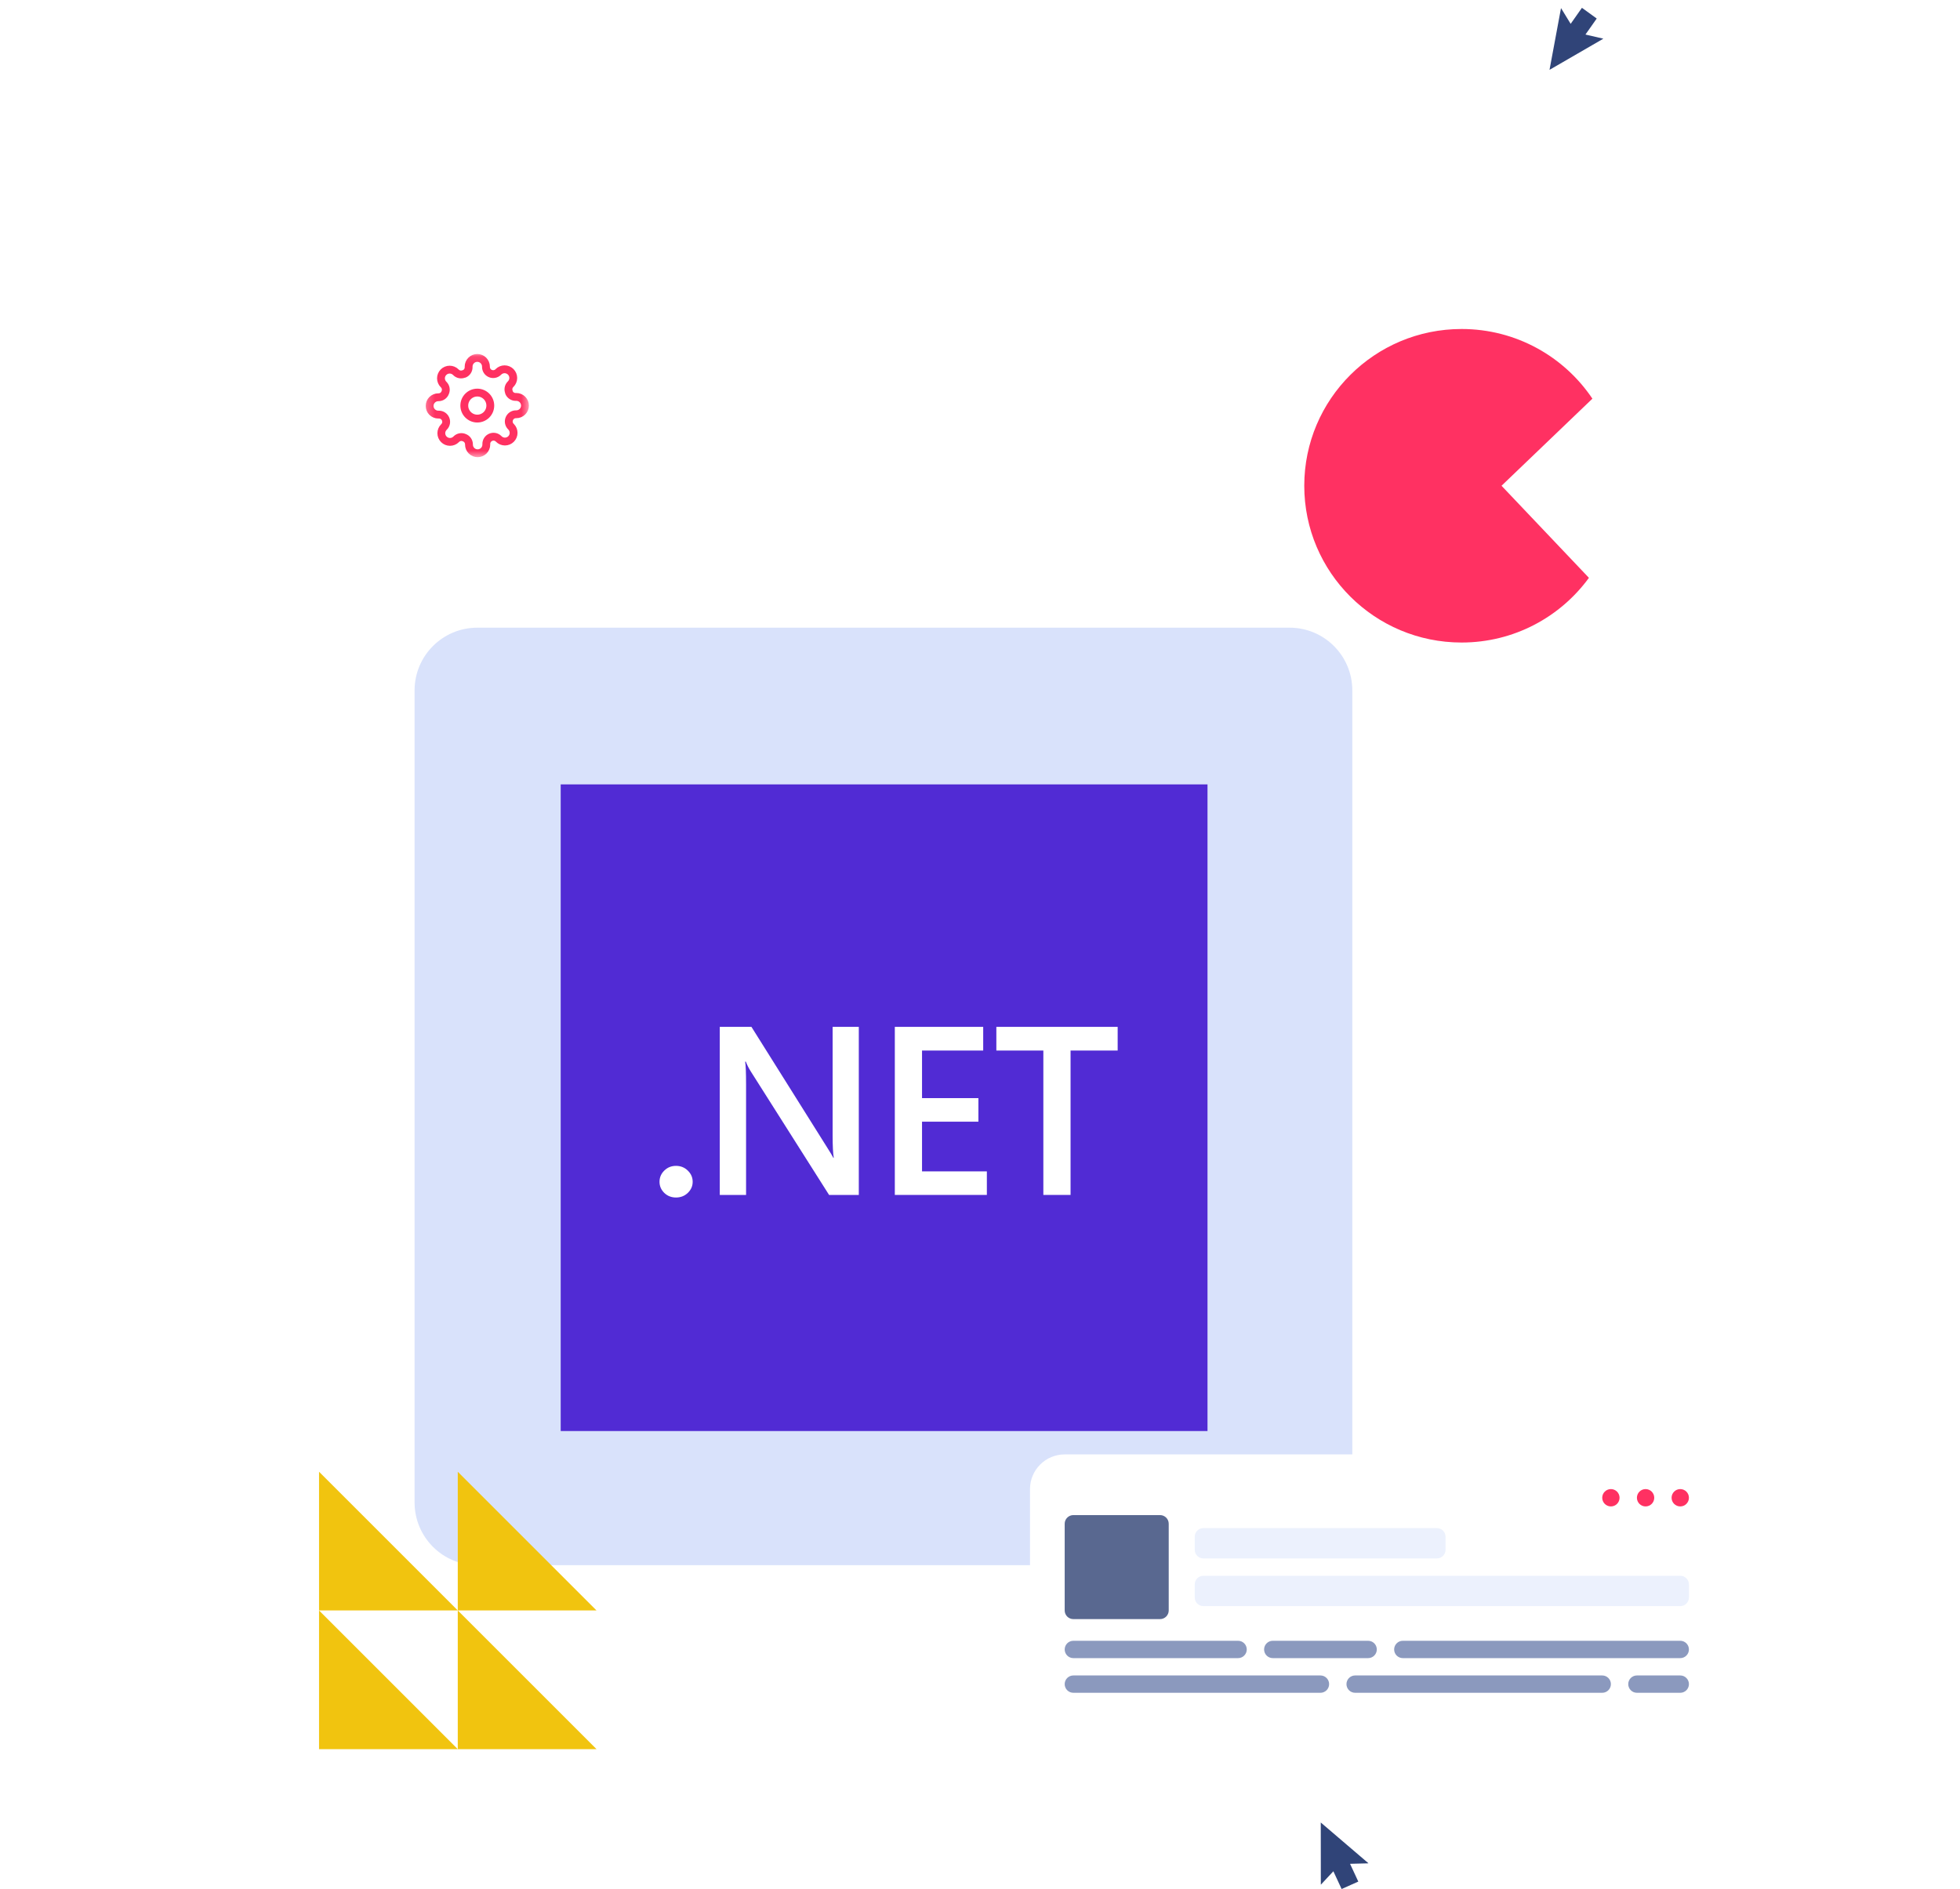
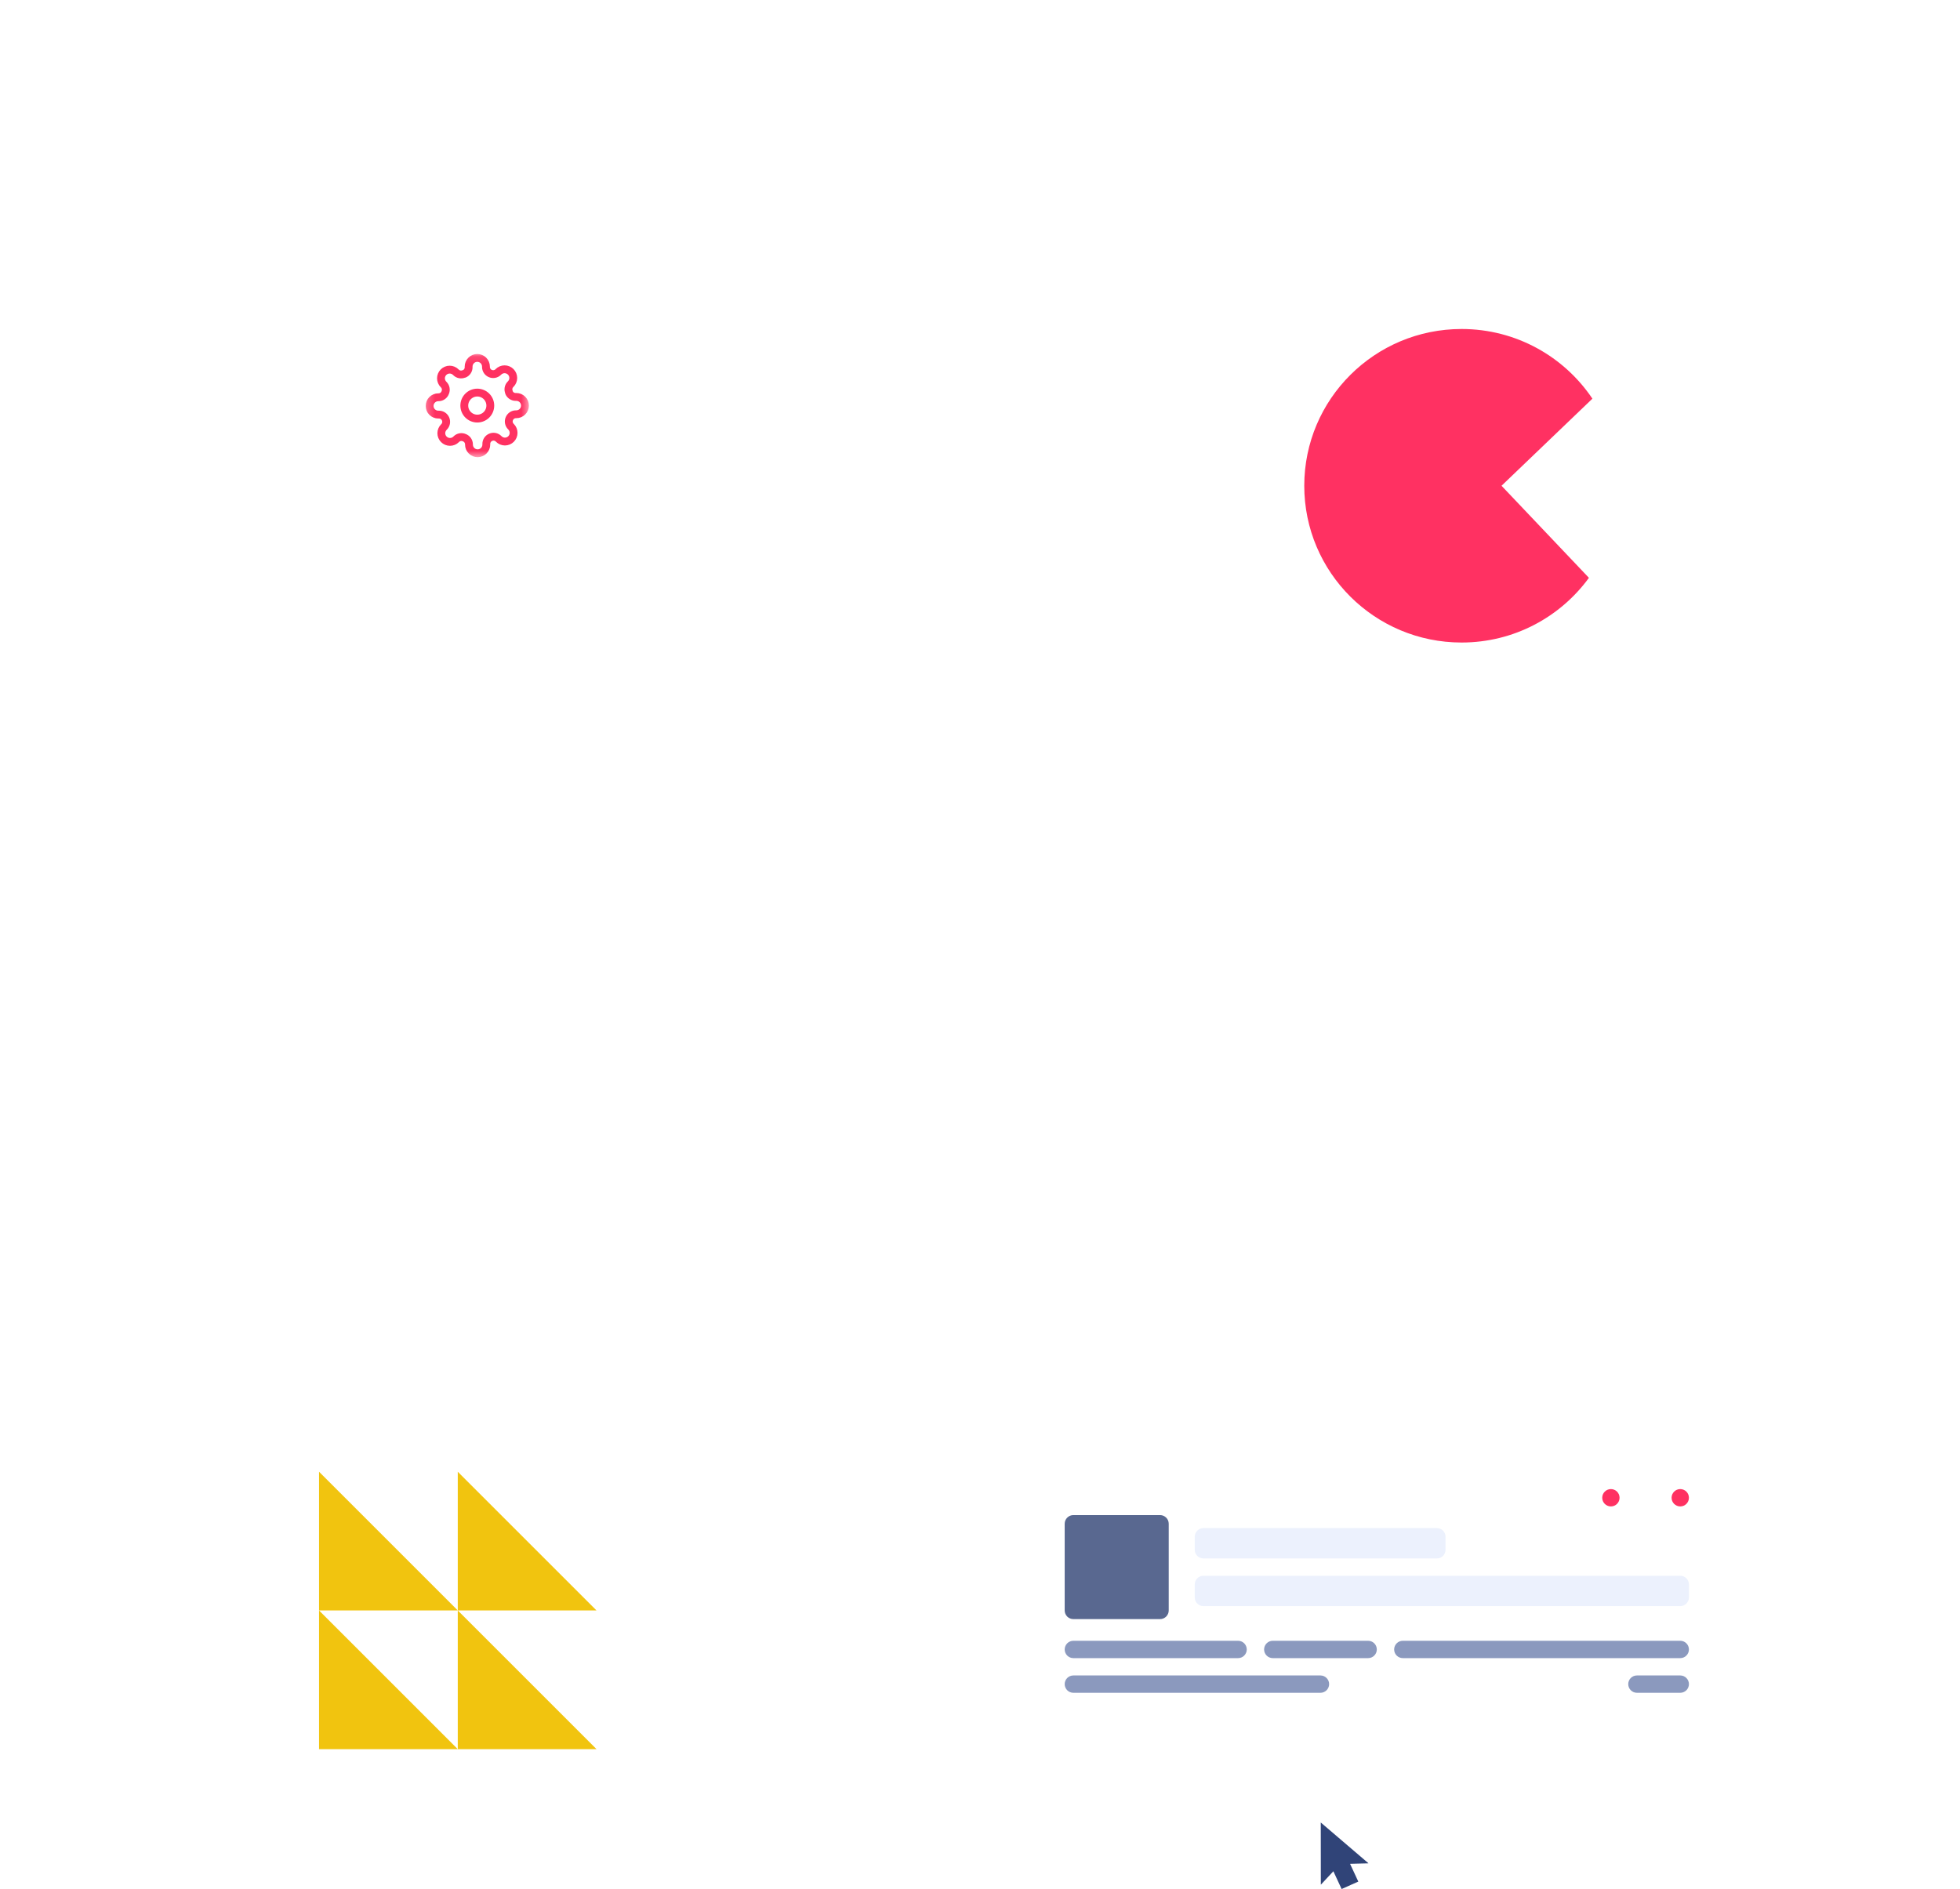
<svg xmlns="http://www.w3.org/2000/svg" width="250" height="241" viewBox="0 0 250 241" fill="none">
  <path d="M215.425 26.863H154.049C151.605 26.863 149.625 28.843 149.625 31.286V92.662C149.625 95.105 151.605 97.086 154.049 97.086H215.425C217.868 97.086 219.848 95.105 219.848 92.662V31.286C219.848 28.843 217.868 26.863 215.425 26.863Z" fill="white" />
-   <path d="M164.488 80.08H60.88C56.462 80.08 52.88 83.661 52.88 88.08V191.688C52.88 196.106 56.462 199.688 60.88 199.688H164.488C168.907 199.688 172.488 196.106 172.488 191.688V88.08C172.488 83.661 168.907 80.08 164.488 80.08Z" fill="#D9E2FB" />
  <path d="M215.425 185.556H135.801C133.358 185.556 131.378 187.536 131.378 189.979V215.967C131.378 218.41 133.358 220.391 135.801 220.391H215.425C217.868 220.391 219.848 218.41 219.848 215.967V189.979C219.848 187.536 217.868 185.556 215.425 185.556Z" fill="white" />
-   <path d="M209.895 192.191C210.506 192.191 211.001 191.696 211.001 191.085C211.001 190.474 210.506 189.979 209.895 189.979C209.285 189.979 208.79 190.474 208.79 191.085C208.79 191.696 209.285 192.191 209.895 192.191Z" fill="#FF3162" />
  <path d="M205.472 192.191C206.082 192.191 206.577 191.696 206.577 191.085C206.577 190.474 206.082 189.979 205.472 189.979C204.861 189.979 204.366 190.474 204.366 191.085C204.366 191.696 204.861 192.191 205.472 192.191Z" fill="#FF3162" />
  <path d="M214.319 192.191C214.93 192.191 215.425 191.696 215.425 191.085C215.425 190.474 214.93 189.979 214.319 189.979C213.708 189.979 213.213 190.474 213.213 191.085C213.213 191.696 213.708 192.191 214.319 192.191Z" fill="#FF3162" />
  <path d="M183.275 194.956H153.496C152.885 194.956 152.39 195.451 152.39 196.062V197.721C152.39 198.331 152.885 198.826 153.496 198.826H183.275C183.886 198.826 184.381 198.331 184.381 197.721V196.062C184.381 195.451 183.886 194.956 183.275 194.956Z" fill="#ECF1FD" />
  <path d="M214.319 201.038H153.496C152.885 201.038 152.39 201.533 152.39 202.144V203.803C152.39 204.414 152.885 204.909 153.496 204.909H214.319C214.929 204.909 215.425 204.414 215.425 203.803V202.144C215.425 201.533 214.929 201.038 214.319 201.038Z" fill="#ECF1FD" />
  <path d="M157.919 209.332H136.908C136.297 209.332 135.802 209.827 135.802 210.438C135.802 211.049 136.297 211.544 136.908 211.544H157.919C158.53 211.544 159.025 211.049 159.025 210.438C159.025 209.827 158.53 209.332 157.919 209.332Z" fill="#8B99BE" />
  <path d="M168.425 213.756H136.908C136.297 213.756 135.802 214.251 135.802 214.861C135.802 215.472 136.297 215.967 136.908 215.967H168.425C169.036 215.967 169.531 215.472 169.531 214.861C169.531 214.251 169.036 213.756 168.425 213.756Z" fill="#8B99BE" />
-   <path d="M204.366 213.756H172.849C172.238 213.756 171.743 214.251 171.743 214.861C171.743 215.472 172.238 215.967 172.849 215.967H204.366C204.977 215.967 205.472 215.472 205.472 214.861C205.472 214.251 204.977 213.756 204.366 213.756Z" fill="#8B99BE" />
  <path d="M174.507 209.332H162.343C161.732 209.332 161.237 209.827 161.237 210.438C161.237 211.049 161.732 211.544 162.343 211.544H174.507C175.118 211.544 175.613 211.049 175.613 210.438C175.613 209.827 175.118 209.332 174.507 209.332Z" fill="#8B99BE" />
  <path d="M214.319 213.756H208.789C208.179 213.756 207.684 214.251 207.684 214.861C207.684 215.472 208.179 215.967 208.789 215.967H214.319C214.93 215.967 215.425 215.472 215.425 214.861C215.425 214.251 214.93 213.756 214.319 213.756Z" fill="#8B99BE" />
  <path d="M214.319 209.332H178.931C178.32 209.332 177.825 209.827 177.825 210.438C177.825 211.049 178.32 211.544 178.931 211.544H214.319C214.929 211.544 215.424 211.049 215.424 210.438C215.424 209.827 214.929 209.332 214.319 209.332Z" fill="#8B99BE" />
  <path d="M147.966 193.297H136.908C136.297 193.297 135.802 193.792 135.802 194.403V205.462C135.802 206.072 136.297 206.567 136.908 206.567H147.966C148.577 206.567 149.072 206.072 149.072 205.462V194.403C149.072 193.792 148.577 193.297 147.966 193.297Z" fill="#596890" />
  <path d="M174.527 237.7L168.476 232.526C168.468 232.523 168.46 232.52 168.465 232.531L168.474 240.427C168.471 240.436 168.48 240.439 168.491 240.434L170.063 238.746C170.066 238.737 170.075 238.74 170.08 238.752L171.122 240.997L171.131 241L173.246 240.055L173.25 240.046L172.207 237.801C172.211 237.793 172.211 237.793 172.214 237.785L174.519 237.726C174.524 237.709 174.527 237.7 174.527 237.7Z" fill="#304478" />
-   <path d="M199.102 1.068L197.646 8.895C197.648 8.904 197.65 8.913 197.657 8.903L204.491 4.947C204.5 4.945 204.498 4.936 204.487 4.929L202.24 4.411C202.231 4.413 202.229 4.404 202.236 4.393L203.66 2.369L203.659 2.36L201.782 1L201.773 1.002L200.35 3.027C200.341 3.028 200.341 3.028 200.332 3.03L199.129 1.063C199.111 1.066 199.102 1.068 199.102 1.068Z" fill="#304478" />
  <g clip-path="url(#clip0_8353_77058)">
    <path d="M154.018 100.071H71.518V182.571H154.018V100.071Z" fill="#512BD4" />
    <path d="M86.222 152.779C85.638 152.779 85.142 152.585 84.734 152.196C84.326 151.797 84.122 151.324 84.122 150.775C84.122 150.217 84.326 149.739 84.734 149.34C85.142 148.941 85.638 148.742 86.222 148.742C86.815 148.742 87.315 148.941 87.724 149.34C88.142 149.739 88.351 150.217 88.351 150.775C88.351 151.324 88.142 151.797 87.724 152.196C87.315 152.585 86.815 152.779 86.222 152.779Z" fill="white" />
    <path d="M109.541 152.45H105.749L95.76 136.69C95.507 136.292 95.298 135.878 95.133 135.449H95.045C95.123 135.908 95.162 136.89 95.162 138.395V152.45H91.808V131.008H95.847L105.502 146.394C105.91 147.032 106.172 147.471 106.289 147.71H106.347C106.25 147.142 106.202 146.18 106.202 144.824V131.008H109.541V152.45Z" fill="white" />
    <path d="M125.875 152.45H114.135V131.008H125.408V134.029H117.606V140.099H124.796V143.105H117.606V149.445H125.875V152.45Z" fill="white" />
    <path d="M142.559 134.029H136.551V152.45H133.08V134.029H127.086V131.008H142.559V134.029Z" fill="white" />
  </g>
  <g filter="url(#filter0_d_8353_77058)">
    <path d="M76.637 40.686H45.12C42.677 40.686 40.696 42.666 40.696 45.109V58.38C40.696 60.823 42.677 62.804 45.12 62.804H76.637C79.08 62.804 81.061 60.823 81.061 58.38V45.109C81.061 42.666 79.08 40.686 76.637 40.686Z" fill="white" />
    <path d="M65.302 62.803H56.455L60.097 66.445C60.529 66.877 61.228 66.877 61.66 66.445L65.302 62.803Z" fill="white" />
    <mask id="mask0_8353_77058" style="mask-type:luminance" maskUnits="userSpaceOnUse" x="54" y="45" width="14" height="14">
      <path d="M67.514 45.11H54.243V58.38H67.514V45.11Z" fill="white" />
    </mask>
    <g mask="url(#mask0_8353_77058)">
      <path d="M60.88 53.404C61.796 53.404 62.538 52.661 62.538 51.745C62.538 50.829 61.796 50.086 60.88 50.086C59.963 50.086 59.221 50.829 59.221 51.745C59.221 52.661 59.963 53.404 60.88 53.404Z" stroke="#FF3162" stroke-linecap="round" stroke-linejoin="round" />
      <path d="M64.971 53.404C64.897 53.571 64.875 53.755 64.908 53.935C64.941 54.114 65.026 54.28 65.153 54.41L65.187 54.443C65.289 54.546 65.371 54.668 65.427 54.802C65.482 54.937 65.511 55.08 65.511 55.226C65.511 55.371 65.482 55.515 65.427 55.649C65.371 55.784 65.289 55.905 65.187 56.008C65.084 56.111 64.962 56.192 64.828 56.248C64.693 56.304 64.55 56.333 64.404 56.333C64.259 56.333 64.115 56.304 63.981 56.248C63.846 56.192 63.725 56.111 63.622 56.008L63.589 55.975C63.458 55.847 63.293 55.762 63.114 55.729C62.934 55.697 62.749 55.719 62.582 55.792C62.419 55.863 62.279 55.979 62.181 56.127C62.083 56.276 62.03 56.449 62.029 56.627V56.721C62.029 57.014 61.913 57.296 61.705 57.503C61.498 57.711 61.217 57.827 60.923 57.827C60.63 57.827 60.349 57.711 60.142 57.503C59.934 57.296 59.818 57.014 59.818 56.721V56.672C59.813 56.489 59.754 56.311 59.648 56.162C59.541 56.013 59.392 55.9 59.22 55.837C59.053 55.763 58.869 55.741 58.689 55.774C58.51 55.806 58.344 55.891 58.214 56.019L58.181 56.052C58.078 56.155 57.956 56.236 57.822 56.292C57.688 56.348 57.544 56.377 57.398 56.377C57.253 56.377 57.109 56.348 56.975 56.292C56.84 56.236 56.719 56.155 56.616 56.052C56.513 55.95 56.432 55.828 56.376 55.694C56.32 55.559 56.291 55.415 56.291 55.27C56.291 55.124 56.32 54.981 56.376 54.846C56.432 54.712 56.513 54.59 56.616 54.487L56.649 54.454C56.777 54.324 56.862 54.158 56.895 53.979C56.927 53.8 56.905 53.615 56.832 53.448C56.761 53.284 56.645 53.145 56.497 53.047C56.348 52.949 56.175 52.896 55.997 52.895H55.903C55.61 52.895 55.328 52.778 55.121 52.571C54.913 52.364 54.797 52.082 54.797 51.789C54.797 51.496 54.913 51.215 55.121 51.007C55.328 50.8 55.61 50.683 55.903 50.683H55.953C56.136 50.679 56.313 50.62 56.462 50.514C56.611 50.407 56.724 50.258 56.788 50.086C56.861 49.919 56.883 49.734 56.85 49.555C56.818 49.376 56.733 49.21 56.605 49.08L56.572 49.047C56.469 48.944 56.388 48.822 56.332 48.688C56.276 48.553 56.247 48.41 56.247 48.264C56.247 48.119 56.276 47.975 56.332 47.841C56.388 47.706 56.469 47.585 56.572 47.482C56.675 47.379 56.796 47.298 56.931 47.242C57.065 47.186 57.209 47.157 57.354 47.157C57.5 47.157 57.643 47.186 57.778 47.242C57.912 47.298 58.034 47.379 58.137 47.482L58.17 47.515C58.3 47.643 58.466 47.728 58.645 47.76C58.825 47.793 59.009 47.771 59.176 47.697H59.22C59.384 47.627 59.523 47.511 59.622 47.362C59.72 47.214 59.773 47.041 59.773 46.862V46.769C59.773 46.475 59.89 46.194 60.097 45.987C60.305 45.779 60.586 45.663 60.879 45.663C61.172 45.663 61.454 45.779 61.661 45.987C61.868 46.194 61.985 46.475 61.985 46.769V46.818C61.986 46.996 62.039 47.17 62.137 47.318C62.235 47.467 62.374 47.583 62.538 47.653C62.705 47.727 62.89 47.749 63.069 47.716C63.248 47.684 63.414 47.598 63.544 47.471L63.578 47.438C63.68 47.335 63.802 47.253 63.936 47.198C64.071 47.142 64.215 47.113 64.36 47.113C64.505 47.113 64.649 47.142 64.784 47.198C64.918 47.253 65.04 47.335 65.142 47.438C65.245 47.54 65.326 47.662 65.382 47.796C65.438 47.931 65.467 48.075 65.467 48.22C65.467 48.365 65.438 48.509 65.382 48.644C65.326 48.778 65.245 48.9 65.142 49.002L65.109 49.035C64.981 49.166 64.896 49.331 64.864 49.511C64.831 49.69 64.853 49.875 64.927 50.042V50.086C64.997 50.25 65.113 50.389 65.262 50.487C65.41 50.585 65.584 50.639 65.762 50.639H65.856C66.149 50.639 66.43 50.756 66.638 50.963C66.845 51.17 66.962 51.452 66.962 51.745C66.962 52.038 66.845 52.319 66.638 52.527C66.43 52.734 66.149 52.851 65.856 52.851H65.806C65.628 52.851 65.454 52.904 65.306 53.002C65.157 53.101 65.041 53.24 64.971 53.404Z" stroke="#FF3162" stroke-linecap="round" stroke-linejoin="round" />
    </g>
  </g>
  <path d="M40.695 223.157L58.39 223.157L40.695 205.462L40.695 223.157Z" fill="#F1C40F" />
  <path d="M58.389 223.157L76.085 223.157L58.389 205.462L58.389 223.157Z" fill="#F1C40F" />
  <path d="M40.695 205.463L58.39 205.463L40.695 187.768L40.695 205.463Z" fill="#F1C40F" />
  <path d="M58.389 205.463L76.085 205.463L58.389 187.768L58.389 205.463Z" fill="#F1C40F" />
  <path d="M166.36 61.974C166.36 73.02 175.344 81.974 186.426 81.974C193.105 81.974 199.021 78.722 202.669 73.72L191.522 61.974L203.113 50.863C199.513 45.503 193.383 41.974 186.426 41.974C175.344 41.974 166.36 50.928 166.36 61.974Z" fill="#FF3162" />
  <defs>
    <filter id="filter0_d_8353_77058" x="0.696" y="0.686" width="120.364" height="106.083" filterUnits="userSpaceOnUse" color-interpolation-filters="sRGB">
      <feFlood flood-opacity="0" result="BackgroundImageFix" />
      <feColorMatrix in="SourceAlpha" type="matrix" values="0 0 0 0 0 0 0 0 0 0 0 0 0 0 0 0 0 0 127 0" result="hardAlpha" />
      <feOffset />
      <feGaussianBlur stdDeviation="20" />
      <feComposite in2="hardAlpha" operator="out" />
      <feColorMatrix type="matrix" values="0 0 0 0 0 0 0 0 0 0 0 0 0 0 0 0 0 0 0.13 0" />
      <feBlend mode="normal" in2="BackgroundImageFix" result="effect1_dropShadow_8353_77058" />
      <feBlend mode="normal" in="SourceGraphic" in2="effect1_dropShadow_8353_77058" result="shape" />
    </filter>
    <clipPath id="clip0_8353_77058">
-       <rect width="110" height="82.5" fill="white" transform="translate(58.684 100.071)" />
-     </clipPath>
+       </clipPath>
  </defs>
</svg>